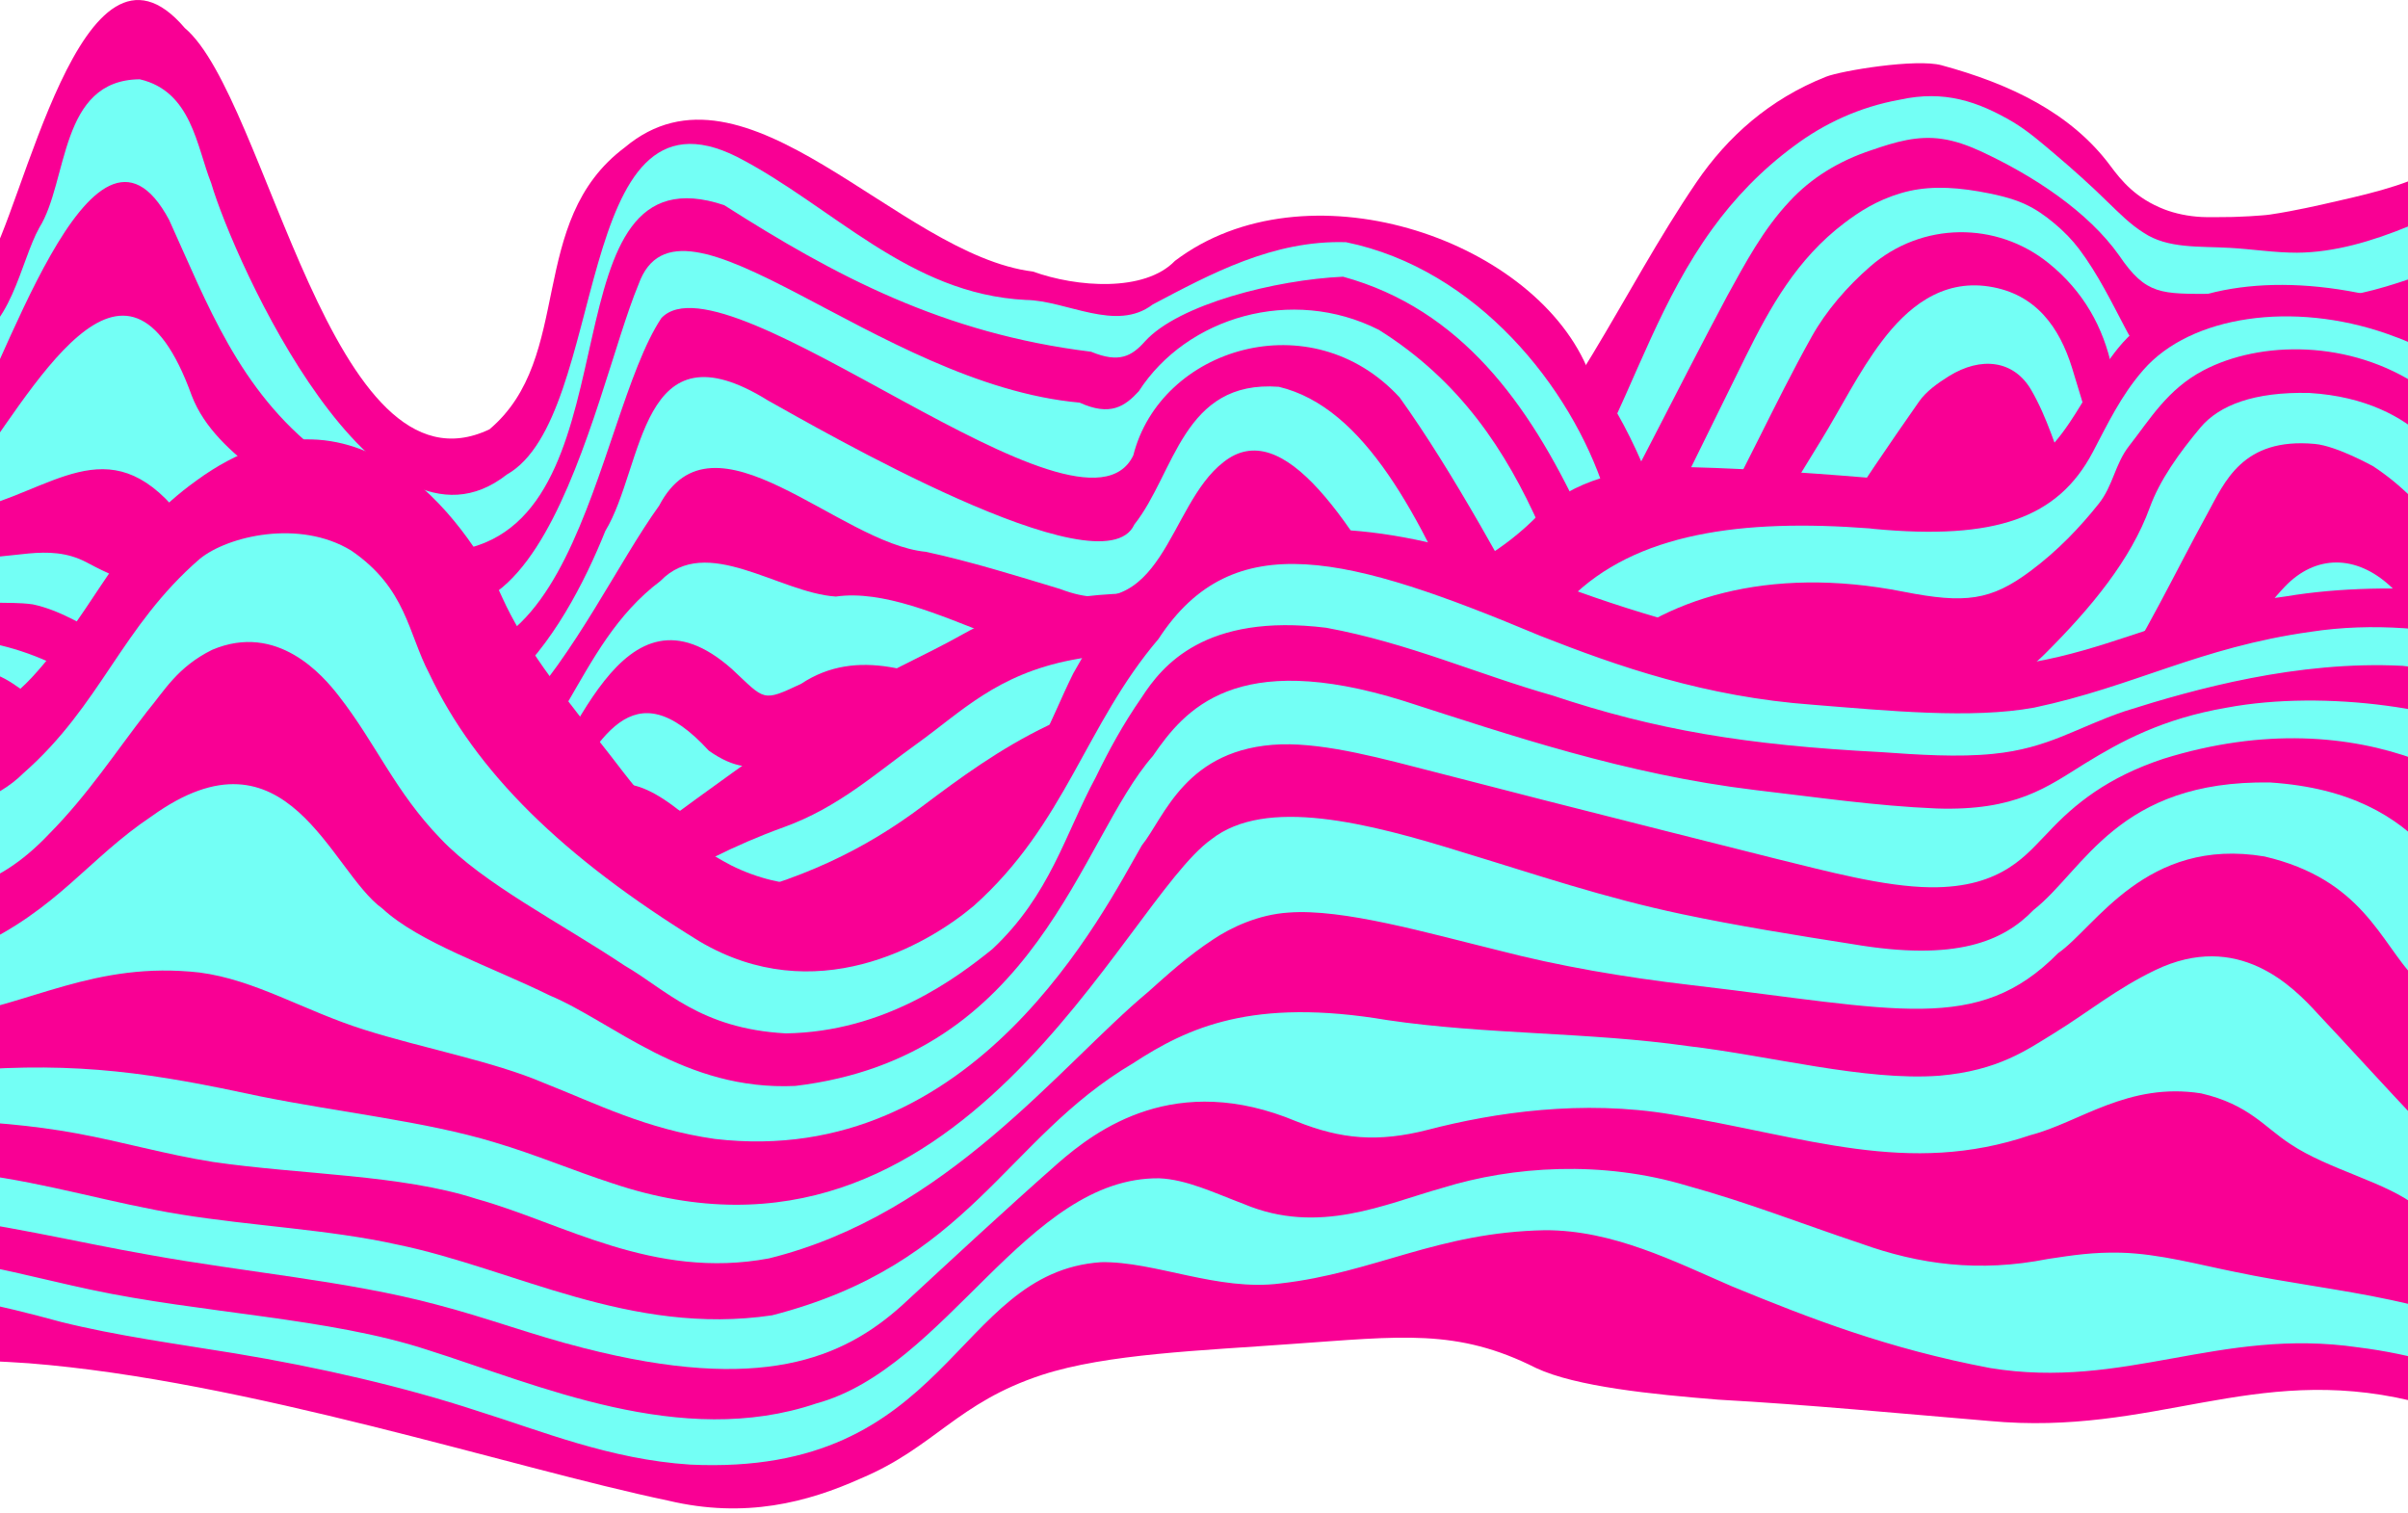
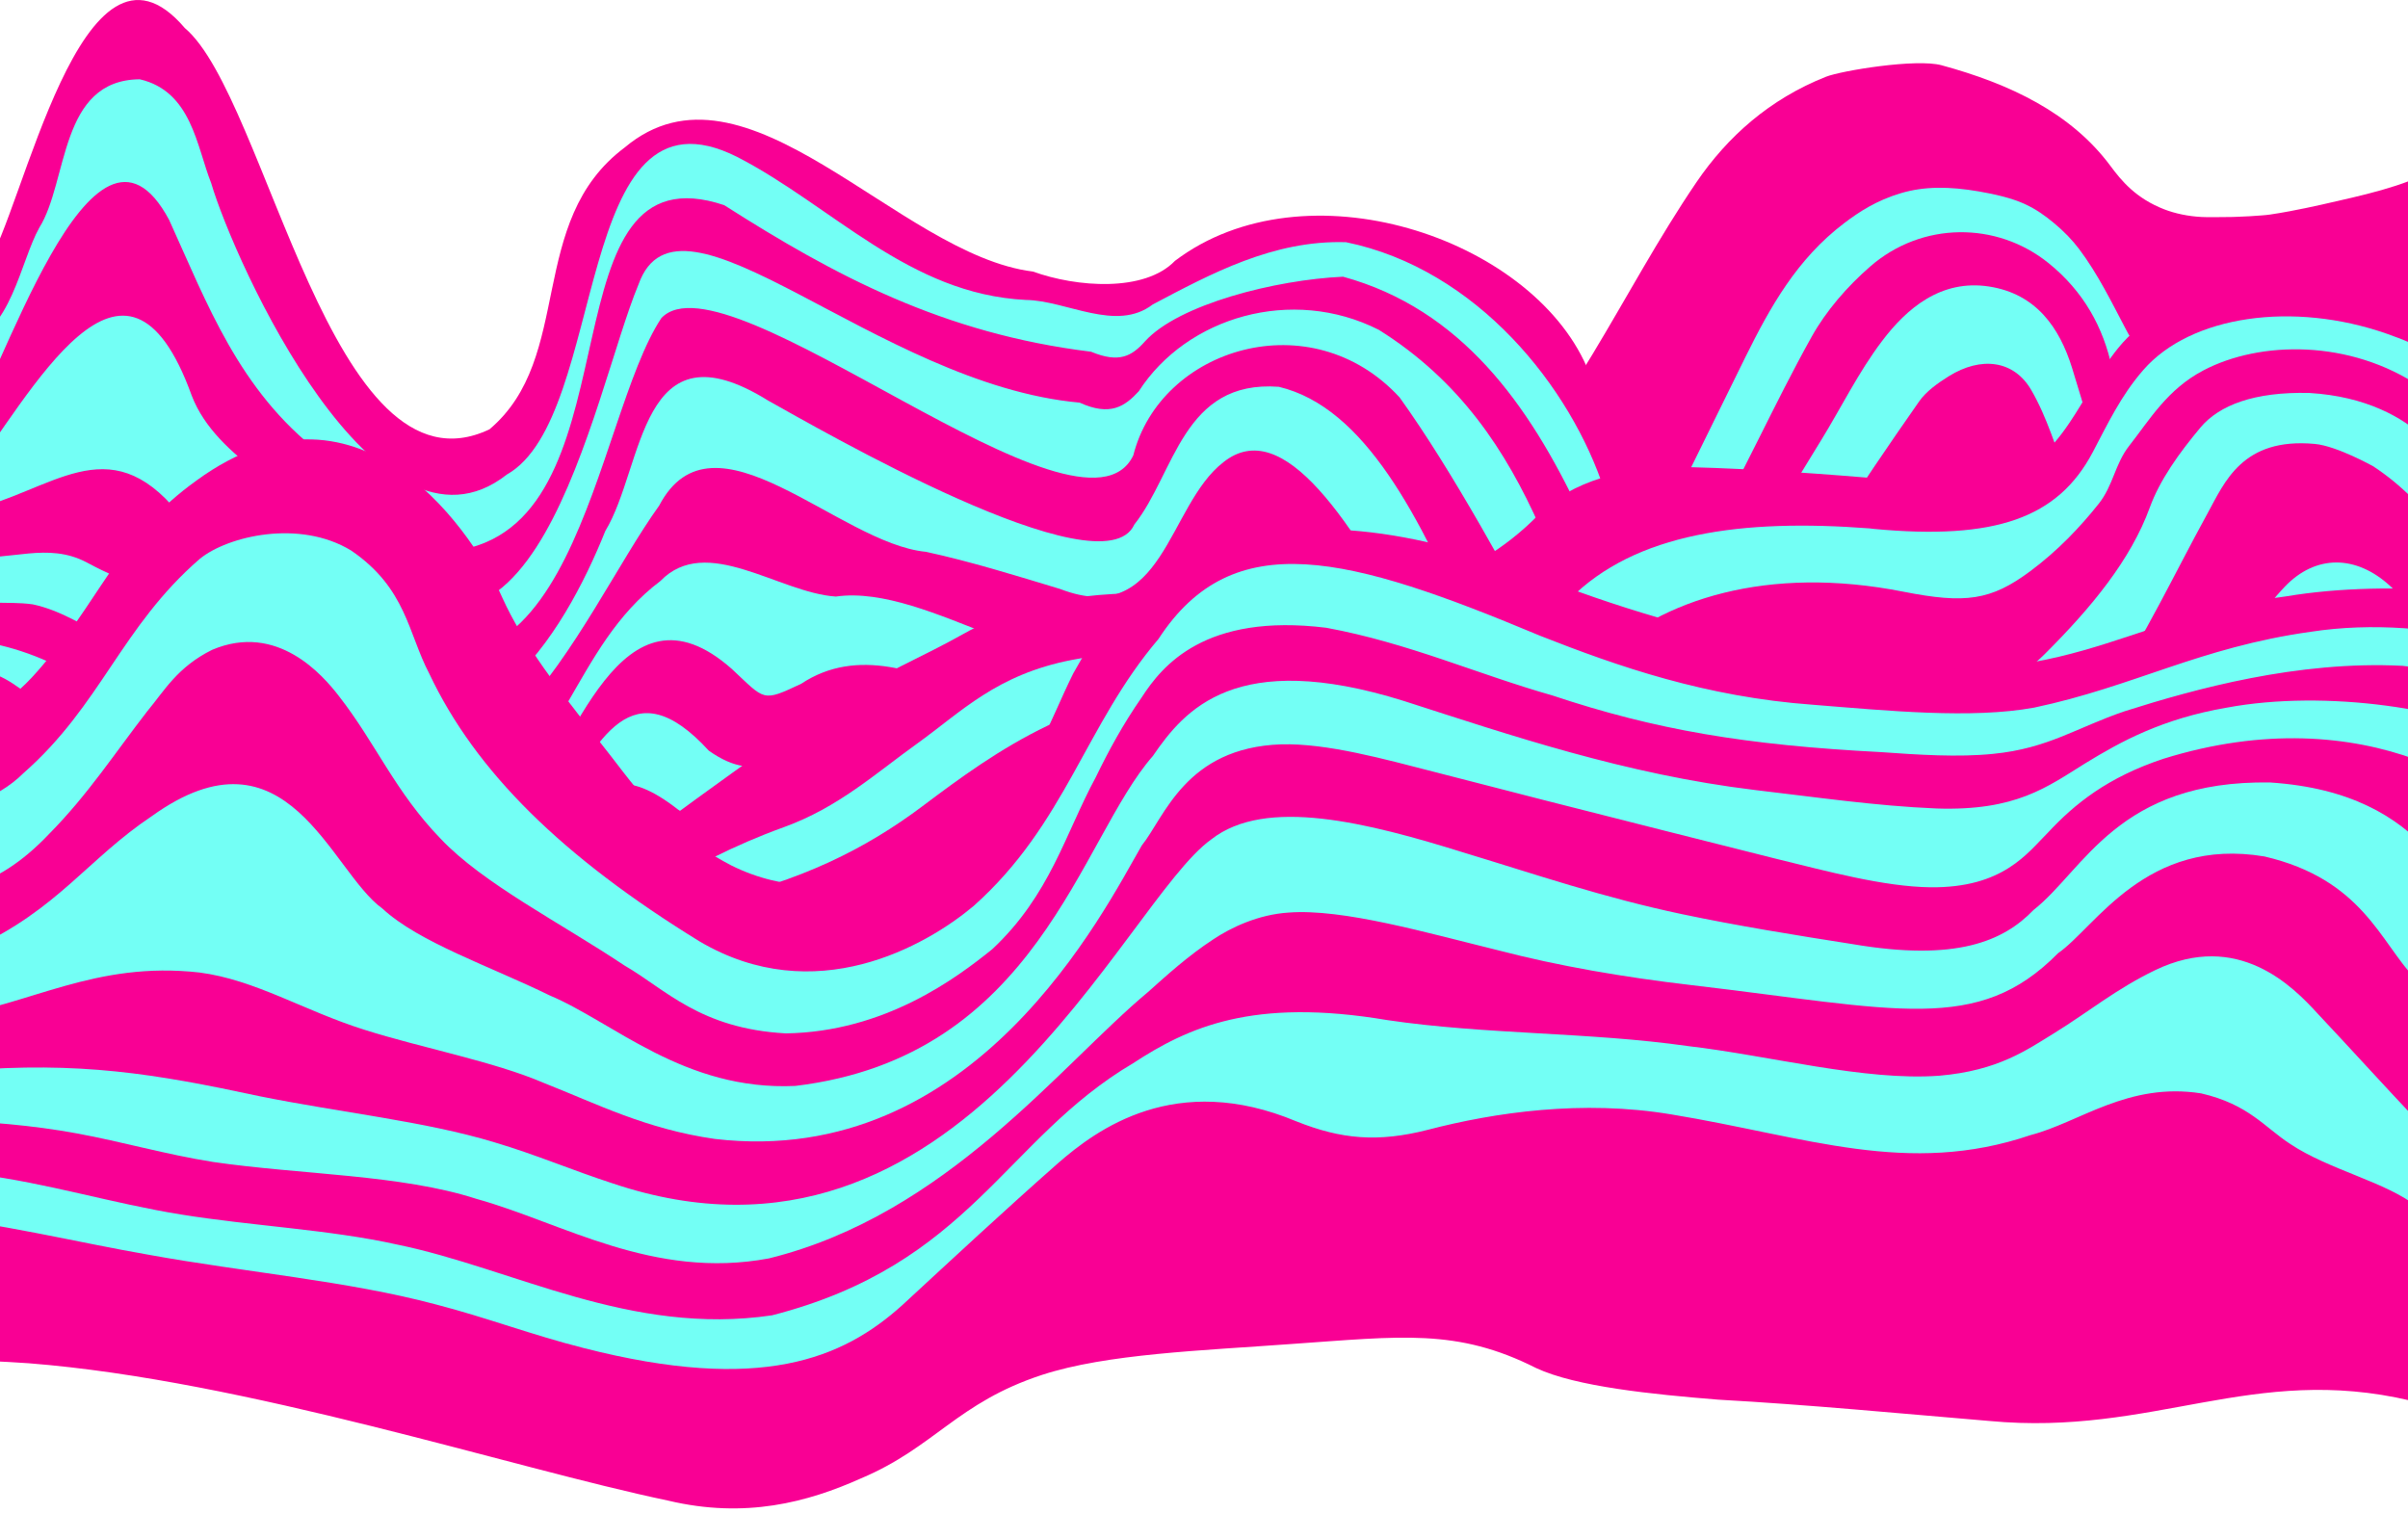
<svg xmlns="http://www.w3.org/2000/svg" id="Layer_2" data-name="Layer 2" viewBox="0 0 413.33 259.69">
  <defs>
    <style>
      .cls-1 {
        fill: #73fff5;
      }

      .cls-2 {
        fill: none;
      }

      .cls-3 {
        fill: #f90094;
      }

      .cls-4 {
        clip-path: url(#clippath);
      }
    </style>
    <clipPath id="clippath">
      <rect class="cls-2" width="413.33" height="259.69" />
    </clipPath>
  </defs>
  <g id="content">
    <g class="cls-4">
      <g>
        <g>
          <path class="cls-3" d="M242.57,218.21c4.57,1.26,7.79-.94,10.21-3.93,4.77-5.91,9.09-12.1,13.79-18.06,4.81-6.11,9.52-12.33,14.92-18,3.23-3.4,7.38-6.36,11.69-8.63,14.6-7.69,25.97-6.02,36.75,5.13,1.19,1.24,11.71,5.16,16.79,4.59,4.79-.54,9.63-1.46,14.38-1.29,4.56.16,9.04,1.5,13.74,2.35,12.32-.2,13.3-2.22,18.16-1.5,3.46.51,4.97-.67,5.17-3.8.27-4.04,2.37-4.69,6.51-3.24,10.57,3.68,21.28,7.05,32.01,10.36,6.01,1.85,10.72,4.94,13.31,10.18,1.72,3.48,3.38,7.02,4.55,10.67,2.13,6.63,10.42,14.57,15.56,16.77,1.71.33,4.23.13,7.34-.43-.23-.69-.42-1.39-.57-2.1-.43-2.02-1.02-4.02-1.7-6.01l-4.45-11.3c-.37-.9-.73-1.79-1.08-2.69-1.43-3.67-2.78-7.37-3.77-11.09-.48-1.8-.85-3.61-1.13-5.43-.82-10.76-1.14-23.61-.17-37.5.02.03.03.06.05.09.45-3.79,1.02-7.56,1.67-11.32l1.75-9.2c.71-3.48,1.46-6.95,2.23-10.42l2.19-9.86c.81-3.68,1.6-7.36,2.34-11.04-5.37-8.44-6.63-18.02-6.87-27.96-.26-11.35-.59-22.81-6.56-33.14-4.62-8.01-14.22-11.83-24.21-9.41-9.32,2.26-14.72,6.68-23.68,10.09-2.96,1.13-6.32,2.03-9.8,2.85-3.48.81-7.01,1.64-10.65,2.32-1.13.21-2.27.41-3.44.58-.88.13-1.96.17-3.4.28-1.35.05-2.68.15-4.07.14-1.41,0-2.8.06-4.23-.01-2.32-.12-4.53-.59-6.4-1.31-4.87-1.89-7.35-4.9-9.24-7.45-6.77-9.13-17.3-14.11-29-17.29-4.36-1.18-17.17.93-19.82,1.97-9.71,3.85-16.92,10.3-22.25,18.12-6.49,9.54-11.88,19.66-17.82,29.5-3.16,5.22-6.47,10.37-9.72,15.56l-21.1,141.87Z" />
          <path class="cls-1" d="M269.02,129.13c8.06-11.74,16.13-23.51,23.26-35.7,6.8-11.63,12.14-23.91,18.71-35.66,2.46-4.4,6.06-8.57,10.03-12.02,8.86-7.72,21.72-7.78,30.64-.56,5.95,4.81,9.4,10.98,10.88,18.08.46,2.19.84,4.42,1.56,6.54,2.35,7.01,5.52,8.7,13.5,6.68,20.83-5.27,41.67-10.54,62.37-16.22,5.37-1.47,8.73-.23,10.19,3.89,1.97,5.55,3.71,11.32,4.26,17.12,1.45,15.34,2.97,30.63,9.17,45.03.82,1.91,1.73,3.82,2.72,5.69.63-3.1,1.1-5.8,1.75-9.2-2.69-4.7-4.45-9.82-5.5-15.2-1.92-9.88-2.7-19.96-4.13-29.94-.93-6.49-1.82-13-3.25-19.39-2.09-9.31-7.82-12.09-18.03-9.08-2.91.86-5.74,2.01-8.51,3.21-14.26,6.19-29.01,9.95-44.86,8.79-3-.22-6.22-.27-9.1.44-5.59,1.38-7.79-1.32-9.77-5.09-2.47-4.69-4.82-9.51-8.02-13.77-1.17-1.55-2.63-3.08-4.42-4.55-1.4-1.15-2.94-2.3-5.04-3.25-2.18-.98-5-1.63-7.78-2.11-5.01-.86-9.32-.9-13.36.3-4.2,1.25-7.18,3.21-9.73,5.14-8.16,6.19-12.73,14.46-16.95,22.97-7.92,15.99-15.56,32.11-24.29,47.77-2.93,5.26-7.67,10.9-12.27,15.42-1.87,1.84-3.65,3.64-7.07,3.62l-1.3,8.73c5.92.68,11.3-3.25,14.35-7.71Z" />
          <path class="cls-1" d="M251.84,155.91c7.34.67,12.75-2.68,17.57-7.18,18.28-17.07,32.58-36.58,45.03-57.26,4.63-7.69,9.81-15.14,14.98-22.56,1.2-1.72,3.19-3.14,5.1-4.33,5.52-3.43,11.16-2.77,14.15,2.39,2.74,4.72,4.25,10.04,6.2,15.14,1.44,3.76,2.4,7.69,4.1,11.33,3.19,6.82,5.57,7.73,13.96,7.15,8.05-.56,16.16-1.2,24.18-.98,9.49.27,17.87-3.44,26.68-5.54,14.47-3.45,16.42-3.21,21.64,9.35,5.18,12.48,8.59,25.57,13.73,38.07,1.42,3.45,3.23,7.22,4.97,10.58l.5-8.71c-5.31-10.01-7.68-21-10.23-31.89-1.86-7.95-3.28-16-4.61-24.05-2.12-12.77-7.34-15.72-20.87-11.25-9.48,3.14-18.79,6.74-28.34,9.68-4.01,1.23-8.43,1.34-12.68,1.87-4.97.62-9.99.96-14.92,1.75-6.23,1-9-.07-10.93-5.62-2.37-6.83-4.23-13.82-6.39-20.72-2.13-6.81-6.1-12.7-14.27-13.95-8.2-1.25-14.08,3.72-18.35,9.38-4.04,5.34-6.96,11.35-10.45,17.02-11.1,18.04-21.94,36.22-33.57,54-3.29,5.04-8.7,9.1-13.56,13.22-3.28,2.78-7.52,3.89-12.06,2.59l-1.57,10.55Z" />
-           <path class="cls-1" d="M461.23,188.97c-3.3-8.03-5.77-16.36-8.65-24.54-1.07-3.03-2.13-6.07-3.41-9.03-4.74-10.95-9.92-11.95-19.29-3.42-3.62,3.29-6.51,2.81-9.62.09-3.91-3.42-7.58-7.07-11.65-10.32-5.96-4.76-13.03-6.58-20.86-3.76-7.87,2.84-15.67,5.92-23.24,9.36-8.21,3.74-11.83,3.68-18.42-1.54-6.58-5.21-6.48-4.99-14.97-1.61-3.01,1.2-6.64,1.46-9.97,1.48-14.24.08-26.39,4.28-35.99,14.25,0,0-20.51,21.75-28.53,28.15-2.83,2.26-6.1,3.69-9.77,1.39l-2,13.42c6.45,1.21,10.25-2.09,13.96-6.31,8.41-9.57,17.02-19,25.81-28.29,2.3-2.43,5.41-4.38,8.43-6.14,14.93-8.73,27.78-8.16,40.58,2.35,5.58,4.58,11.08,4.99,18.15,2.92,11.93-3.49,23.18-7.8,33.49-14.58,9.51-6.25,16.46-4.96,24.73,2.43,4.36,3.9,9.26,7.32,14.01,10.86,3.16,2.36,6.29,2.12,9.74-.21,8.2-5.51,14.64-3.1,17.06,5.87,1.75,6.49,4.05,12.85,6.11,19.27,2.05,6.39,7.5,18.92,17.01,17.05l-2.69-6.9c-4.12-2.28-7.95-7.23-10.01-12.24Z" />
-           <path class="cls-1" d="M464.72,70.79c-.93-11.11-2.93-22.11-5.2-33.08-.56-2.42-1.35-5.02-2.64-7.22-4.97-9.13-18.05-3.77-25.83-.03-10.66,5.17-23.98,12.85-36.76,12.92-3.88.01-7.71-.62-11.57-.83-5.21-.3-10.6.16-14.71-2.56-2.36-1.47-4.24-3.4-6.15-5.24-2.94-2.89-5.95-5.59-9.11-8.27-2.31-1.95-4.53-3.9-7.14-5.49-6.11-3.6-11.88-5.55-19.48-3.88-6.96,1.25-13.05,4.11-18.2,7.97-5.59,4.12-10.24,8.99-14.04,14.25-8.62,11.9-13.02,25.49-19.39,38.21-.98,1.97-2.01,3.91-3.18,5.8-2.09,3.49-4.24,9.43-10.4,11.41l-2.35,15.79c1.72-.8,7.03-3.36,8.4-5.02l.03-.03c1.66-2.01,2.91-4.25,4.16-6.46,8.82-15.93,16.79-32.26,25.35-48.29,3.06-5.55,6.12-11.35,10.7-16.21,3.68-3.98,8.44-6.92,14.07-8.77,4.04-1.39,7.86-2.54,12.07-1.91,2.24.32,4.41,1.11,6.4,2.01,9.29,4.26,18.72,10.51,24.01,18.01,4.64,6.85,7.23,6.57,16.19,6.58,3.67.07,7.3.69,10.94.95,4.81.38,9.66-.04,14.31-1.08,5.82-1.28,11.45-3.53,16.91-5.51,3.45-1.26,7-2.55,10.44-3.85,6.84-2.46,12.26-5.95,19.52-2.21,5.2,2.76,6.66,7.93,7.59,12.64.64,3.21,1.13,6.53,1.53,9.69,1.21,10.73.35,21.6,2.47,32.24,2.6,13.02,5.72,18.41,6.24,20.7l2.07-9.35c-.36-1.09-2.06-6.6-2.39-7.71-2.72-9.31-4.17-17.35-4.89-26.16Z" />
          <path class="cls-1" d="M248.05,181.34c7.61-6.99,28.83-22.01,35.93-29.4.08-.08.15-.17.22-.25,3.98-4.19,45.9-36.5,48.6-39.02,5.17-4.81,7.84-4.63,12.08.47,2.43,2.92,4.81,5.88,7.23,8.8,5.06,6.11,13.09,8.55,21.52,6.54,3.14-.75,6.31-1.39,9.41-2.26,12.51-3.49,23.1-1.5,32.29,6.94,6.43,5.91,5.9,5.29,12.63.56,8.13-5.71,15.3-4.3,19.92,4.36,2.8,5.26,4.49,11.02,6.57,16.59,2.47,6.63,4.99,13.25,7.15,19.97.67,2.08,1.74,3.71,3.05,4.79-.18-3.97-.43-7.27-.56-11.13-5.98-10.95-8.35-23.93-13.22-35.26-2.09-4.85-4.62-9.64-7.74-13.99-4.87-6.82-9.85-7.97-18.79-6.27-4.15.79-8.86,1.52-12.72.55-13.61-3.44-27.08-.64-40.5,1.09-6.07.78-10.23-.24-12.94-4.95-3.15-5.47-6.13-11.02-9.14-16.56-.7-1.28-1.14-2.68-1.86-3.95-4.06-7.15-9.08-7.48-14.38-.72-9.29,11.84-18.11,23.99-27.68,35.65-4.68,5.71-13.2,13.01-18.93,18.63-6.43,5.86-12.83,11.75-19.31,17.56l-17.79,14.01-1.04,7.22Z" />
        </g>
        <g>
          <path class="cls-3" d="M-1.89,140.81c24.6-1.26,65.26,29.64,78.63,31.56,16.64-.56,17.47-22.49,34.95-21.28,7.67,1.78,37.28-4.75,36.81,3.77-.2,2.54,1.08,3.86,4.41,4.3,4.69.63,5.37,2.49,17.09,5.73,9.79.31,18.47,2.49,27.25,6.26,30.88,4.44,34.27-17.03,64.85,16.04,10.5,10.02,20.08,41.62,34.25,43.61-1.76-44.75,5.9-128.53-23.99-167.83-9.73-22.25-48.34-35.09-70.68-18.19-5.23,5.43-16.9,4.54-24.37,1.84-23.22-2.85-49.3-38.76-70.07-21.31-17,12.71-8.58,36.02-23.22,48.39C56.84,86.63,45.9,16.74,31.72,4.81,14.06-15.97,3.88,36.8-2.35,45.66c-7.62,12.97-2.92,37.07-2.25,64.23.83,10.42,1.24,20.41,2.71,30.92Z" />
          <path class="cls-1" d="M279.97,130.86c-11.97-26.23-15.31-56.72-43.3-74.24-14.92-7.55-32.98-2.21-41.2,10.55-2.42,2.63-4.91,4.33-10.15,1.95-34.95-3.14-68.74-39.92-75.72-20.29-7.9,18.89-18.19,80.2-50.55,44.76-7.96-9.45-21.82-14.52-26.13-25.65-11.5-31.88-27.45-.37-39,14.86l.32,4.97c14.73-3.34,24.24-14.62,36.43.34,2.35,2.32,5.65,4.93,8.73,5.71,9.28,2.23,15.26,8.69,22.24,13.9,36.82,21.45,40.23-35.59,51.89-53.12,11.17-11.84,72.21,41.85,81,23.58,4.67-18.48,30.53-26.46,45.71-9.96,18.19,25.35,37.57,69.17,55.51,95.2l-.34-9.43c-4.19-4.36-13.31-18.47-15.43-23.11Z" />
          <path class="cls-1" d="M283.31,162.11c-26.34-20.37-34.12-88.61-63.8-95.71-16.5-1.22-17.8,14.81-24.8,23.64-5.39,11.9-54.48-16.62-62.87-21.28-22.16-13.77-21.19,11.27-27.94,22.4-6.89,17.19-23.03,45.39-47.09,24.74-11.72-10.46-28.15-11.83-41.96-19.37-6.74-3.53-13.16-.17-20.11-.98l.37,6.53c1.67,2.11,5.84,1.01,10.51,1.67,9.06,1.92,15.79,9.93,25.33,9.72,7.55.69,14.49,3.41,20.87,7.91,30.23,30.88,47.66-15.65,61.32-34.57,9.3-17.76,30.79,6.5,45.8,7.92,7.69,1.67,15.37,4.06,23.06,6.39,17.8,6.83,18.33-14.29,27.99-21.77,20.55-16.4,47.12,72.93,68.45,86.69,4.31,4.99,9.9,9.11,17.55,10.49l-.14-9.19c-4.86-.1-9.55-2.06-12.54-5.22Z" />
          <path class="cls-1" d="M277.29,193.76c-3.85-7-10.93-15.33-16.37-22.57-9.84-14.32-27.45-18.18-43.78-24.58-12.8-10.38-19.82,6.16-32.98-5.69-46.89-36.24-44.81.45-62.49-12.05-26.36-28.78-23.35,49.75-62.3,23.42-10.08-6.56-20.01-14.27-32.31-16.74-11.09-1.73-19.86-9.39-30.68-12.2l.31,3.99c2.17,3.43,8.98,3.67,13.49,8.01,1.93,1.43,4.68,2.19,7.11,2.95,11.08-.74,43.36,24.86,55.38,25.59h0s7.52.83,16.31-6.97h0c10.31-8.44,9.45-32.02,27.41-17.94,14.93,10.16,30.62-16.82,47.16,1.28,61.52,55.49,59.48-23.08,119.15,68.17,3.21,4.5,6.66,8.27,13.47,9.05,0,0-.1-11.7-.11-11.7-8.82.74-14.63-4.52-18.75-12.01Z" />
          <path class="cls-1" d="M292.96,124.13c-8.45-10.98-13.18-27.37-17.52-39.82-5.77-17.83-21.92-38.12-44.39-42.73-12.48-.4-23.23,5.43-33.19,10.69-6.28,4.82-14.76-.69-21.8-.78-20.12-1.02-33.11-16.08-49.52-24.55-28.53-14.33-21.93,44.6-39.55,54.53-22.4,17.59-46.75-36.53-50.74-50.03-2.5-6.29-3.35-15.76-12.26-17.83-13.86.12-12.25,17.5-17.24,25.47-3.3,5.91-4.85,18-13.01,20.18,0,0-.51,3.79-.52,7.3-.01,3.66.25,8.17.25,8.17C-.13,66.38,15.79,12.94,29.04,37.77c6.53,14.36,11.96,29.21,25.82,39.93,7.02,5.7,14.08,22,25.78,16.34,28.87-7.57,12.53-69.26,43.67-58.82,18.97,12.1,37.6,22.05,62.97,25.16,4.85,2.02,7,.74,9.24-1.76,5.75-6.38,22.46-10.6,34.02-11.12,40.62,11.18,46.28,65.47,64.07,93.05,0,0-.38-5.62-.65-8.61-.33-3.68-1-7.83-1-7.83Z" />
          <path class="cls-1" d="M283.21,188.75c4.43,6.7,12.85,7.78,12.85,7.78v-4.9c-8.03-5.62-15.35-14.71-15.35-14.71h0c-4.35-5.27-9.88-10.17-14.46-15.29-.15-.17-1.21-1.44-2.66-3.16-.48-.62-.95-1.24-1.39-1.87l-2.28-2.64c-.84-.9-1.66-1.81-2.47-2.73-.09-.1-.18-.2-.28-.31-13.96-15.89-23.27-33.22-34.35-50.43-10.22-15.81-19.59,5.48-27.69,11.32-13.25,7.71-35.52-11.7-51.66-9.4-9.8-.64-22.22-10.83-30.11-2.67-15.14,11.39-16.24,31.18-34.04,40.49-.09.04-.18.09-.27.14-.21.11-.42.22-.64.32-3.12,1.35-7.61.11-7.61.11,0,0,0,0-.01,0-4.06-1.5-9.45-2.21-12.44-4.66-4.38-2.32-8-5.96-12.39-8.15-10.06-6.28-21.74-5.14-31.64-11.18-6.33-3.92-12.68-6.08-18.93-6.89l.38,5.03c5.92.84,6.96,3.42,12.15,5.98,17.65,8.23,37.04,11.42,52.05,23.38,2.98,1.03,10.14,4.71,13.76,4.21,10.93.44,16.02-9.29,16.02-9.29,8.58-10.18,16.77-41.33,35.9-24.36,5.71,5.33,5.13,5.7,11.88,2.51,19.29-12.77,43.01,17.19,61.9,6,17.34-14.19,18.47-4.22,24.8,3.79h0s0,0,0,0c1.07,1.36,2.3,2.66,3.77,3.78,9.22,9.24,32.61,32.71,38.74,39.31h0c5.24,6.32,12.94,12.85,16.24,18.18.06.1.13.21.21.32Z" />
        </g>
        <g>
          <path class="cls-3" d="M416.72,190.6c-5.51-4.34-10.1-8.77-15.75-12.82-6.83-4.9-12.97-4.24-16.95,1.52-4.83,7-9.22,14.1-14.71,20.94-2.36,2.94-6.41,5.68-10.76,7.9-4.56,2.33-9.5,2.77-15.28-.22-11.59-5.98-26.22-6.31-40.83-4.3-9.12,1.25-12.59.32-12.8-4.84-.05-1.25-.15-2.49-.22-3.74,0,0,.32-6.72-1.33-8.86-3.52-4.56-10.56-8.4-17.66-11.23-13.55-5.41-30.72-2.16-36.32,6.3-2.32,3.51-4.64,7.06-5.96,10.7-2.42,6.71-10.75,10.07-22.98,8.44-4.1-.55-8.03-1.73-11.72-2.91-17.93-5.73-36.83-7.34-56.65-3.66-11.09,2.06-21.74,4.81-32.73,7.03l-13.99-42.06c10.36-7,19.57-14.49,29.49-21.68,8.08-5.85,16.16-11.72,24.97-17.23,6.34-3.97,14.1-7.26,20.84-11.06,10.94-6.16,24.3-7.78,39.34-6.66,1.27.09,2.54.19,3.78.35,25.72,3.39,43.69-1.84,55.74-14.3,5.3-5.47,14.56-8.3,25.9-8.01,11.45.3,22.89,1.17,34.24,2.11,18.55,1.53,24.38-.17,30.83-9.71,2.9-4.29,5.04-8.76,8.43-12.92,7.67-9.41,23.11-12.96,41.08-9.43,15.54,3.05,28.52,8.11,33.49,17.01,7.46,13.36,13.23,26.99,20.7,40.34,5.68,10.16,12.76,20.08,19.52,30.05,1.1,1.62,3.48,3.08,5.72,4.38,7.12,4.11,11.96,4.41,20.69,1.51v77.41c-7.76.49-9.29-2.19-9.11-5.77-4.22,0-8.01.04-11.79-.01-4.58-.07-9.52.35-13.66-.43-14.58-2.76-29.01-6.38-38.74-12.95-4.07-2.75-11.25-8.4-14.83-11.22Z" />
          <g>
            <path class="cls-1" d="M462.36,185.62c-13.18-8.56-24.86-17.86-29.7-28.82-4.33-9.8-6.38-19.91-9.35-29.88-2.68-9.02-4.21-18.22-13.04-26.32-5.87-5.39-12.81-5.42-18.1.13-3.97,4.16-6.57,8.7-9.96,13.04-7.45,9.54-14.04,19.32-22.8,28.5-9.12,9.56-20.3,11.09-39.07,7.5-6.65-1.27-13.81-1.89-20.84-2.41-10-.73-20.13-.95-30.14-1.65-9.89-.69-19.65-1.92-29.55-2.51-16.01-.96-27.56,4.26-38.99,9.13-.35.15-.67.34-.96.57-15.5,7.64-42.31,13.75-48.49,15.94-16.35,5.78-39.96,15.18-51.59,19.12l.36,1.2c1.56-.47,50.72-15.28,52.5-15.57,13.19-2.2,40.03-4.02,58.32-16.47l1.48-.95c17.42-10.89,50.28-10.77,70.71-1.41,4.02,1.84,9.69,2.92,14.94,3.61,8.67,1.14,17.71,1.46,26.4,2.56,7.93,1,14.93,3.02,23.88.67,5.43-1.43,9.03-2.62,10.29-5.73.31-.77.6-1.89,1.58-2.19,9.99-3,11.3-9.02,16.35-13.69,6.3-5.83,11.42-12.04,17.81-17.84,1.97-1.79,4.35-4.34,9.74-4.13,6.15.24,5.99,3.39,7.18,5.41,2.25,3.8,3.61,7.8,4.53,11.76,3.62,15.55,10.34,30.62,26.03,43.95,5.83,4.95,14.56,8.92,22.11,13.26,8.08,4.65,12.42,5.07,22.62,2.26,6.15-1.69,12.16-3.52,18.24-5.29v-7.49c-5.08,1.86-10.1,3.78-15.26,5.57-10.63,3.68-19.18,3.41-27.23-1.81Z" />
            <path class="cls-1" d="M475.78,149.83c-4-3.48-7.34-7.34-9.41-11.28-8.4-15.91-16.29-31.89-24.13-47.88-2.86-6.15-10.76-21.9-18.65-26.31h0c-3.8-2.77-8.38-5.15-13.93-7.08-16.03-5.6-33.6-3.14-41.76,6.23-3.89,4.46-6.17,9.37-8.7,14.15-5.97,11.27-16.69,15.09-37.54,13.14-.25-.02-.5-.07-.75-.09-21.8-1.66-40.19.72-51.54,12.21-2.61,2.64-6.73,4.86-10.24,7.23-4.03,2.72-9.27,3.59-15.67,3.34-15.31-.59-30.65-1.08-45.99-1.36-4.48-.08-9.26.34-13.48,1.16-12.96,2.51-18.94,8.89-26.62,14.4-7.03,5.04-13.47,10.93-22.8,14.3-17.35,6.27-29.01,15.37-42.24,23.51l1.23,3.72c6.37-2.92,20.74-12.88,28.06-14.46,15.8-3.4,27.05-9.1,36.69-16.34,6.52-4.9,13.27-9.88,21.51-13.85,4.82-2.32,12.74-3.74,19.33-3.81,15.05-.15,30.3.21,45.17,1.43,15.17,1.24,23.09-2.41,30.04-9.02,10.83-10.29,29.01-16.21,52.38-11.59,10.6,2.09,15,1.5,21.73-3.51,4.76-3.54,8.55-7.55,11.77-11.59,2.5-3.14,2.77-6.81,5.24-9.96,3.54-4.51,6.54-9.68,12.72-12.93,9.67-5.1,25.17-5.39,37.31,2.85.48.45,12.17,11.38,17.69,22.42-.01.21,0,.41.08.59,6.7,14.63,12.86,29.35,20.38,43.86,4.11,7.94,9.39,15.83,16.21,23.19,8.67,9.35,17.93,10.04,33.55,3.91.38-.15.98-.14,1.47-.2v-7.49c-13.5,4.36-21.42,3.76-29.07-2.89Z" />
            <path class="cls-1" d="M396.53,136.37c-20.03.16-32.66,32.47-34.61,37.02-.08.17-.16.36-.23.54,0,0,0,0,0,0h0c-.09.23-.18.47-.26.71-.58,1.66-2.35,4.32-4.23,4.49-4.48.41-9.61.05-13.98-.78-9.09-1.73-17.67-5.3-26.81-5.69-16.26-.7-27.69-4.83-38.16-10.88-3.08-1.78-7.48-2.89-11.28-4.3-7.65-2.02-23.58-1.05-23.58-1.05h0c-6.78.29-12.11,2.01-16.14,4.71-5.9,3.95-11.26,8.16-16.4,12.42-5.47,4.52-12.81,6.93-22.66,5.84-11.32-1.25-21.83.35-32.43,1.86-6.29.89-12.44,2.1-18.55,3.31-6.1,1.19-35.7,8.59-35.7,8.59l.65,1.94c6.61-2.93,36.82-8.09,36.82-8.09,14.88-2.83,29.82-2.68,45.19-1.21,7.89.75,16.26.53,24.31.13,11.27-.56,8.85-7,13.77-10.35,2.02-1.38,3.06-3.18,4.59-4.78,4.16-4.36,9.89-7.71,19.64-8.54,14.48-1.16,19.93,1.94,19.93,1.94,6.17,3.39,13.68,6.05,20.21,9.27,9.55,4.71,16.85,10.87,30.13,13.1,5.85.98,11.45,2.41,17.34,3.28,3.76.56,8.07,1,11.76.56,12.38-1.47,22.26-9.81,23.14-19.02,12.86-17.64,21.07-18.02,24.31-17.15,3.38,1.29,5.67,3.24,7.76,5.44,8.88,9.33,18.7,18.41,27.29,27.81.3.33.6.62.91.91h0s.11.1.3.26c.08.07.15.14.23.2,2.07,1.77,9.86,8.28,16.2,11.56,10.9,5.13,22.49,9.2,38.24,8.02,6.81-.51,13.74-.54,20.62-.79v-9.16c-4.93.61-10.05.95-14.75,1.88-8.75,1.74-16.93,1.95-25.64.05,0,0-15.02-4.92-25.58-13.38-18.55-15.14-13.39-23.46-29.77-44.63-3.09-4-8.25-6.1-12.58-6.07Z" />
            <path class="cls-1" d="M459.85,162.64c-5.92-8.31-10.05-17-14.29-25.65h0s-7.15-16.47-7.8-18.01h0c-4.95-11.7-10-23.4-15.43-35.04-.36-.77-.7-1.44-1.05-2.01h0s-5.32-13.29-24.88-14.47c-9.47-.23-15.49,2.1-18.71,5.95-3.66,4.38-6.96,8.99-8.67,13.69-3.27,8.99-10,17.16-17.96,25.1-7.77,7.75-16.43,9.09-30.31,4.91-11.62-3.5-20.9-3.08-30.94,1.76-3.78,1.82-7.13,4.01-9.99,6.28-9.87,7.86-14.62,8.97-31.43,5.78-10.5-1.99-20.85-2.48-31.62-1.13-2.73.34-5.55.6-8.35.63-16.33.19-29.04,3.83-37.99,11.31-2.78,2.32-6.15,4.43-9.08,6.7-10.27,7.98-23.56,13.24-41.82,14.7-6.8.54-12.65,2.56-15.2,6.26,0,0-5.07,5.51-8.37,7.12l.5,1.58s4.79-1.62,10.92-5.7c1.72-1.15,5.3-3.43,6.27-4.75,3.52-4.77,9.6-3.14,15.91-2.73,4.68.3,10.8.51,14.15-.81,8.78-3.47,16.43-7.78,24.46-11.8,5.05-2.53,9.3-5.72,15.03-7.62,22.13-7.33,45.34-12.35,71.93-7.29,2.86.55,6,.68,9.03.94,9.16.82,17.36.33,25.08-3.2,10.49-4.8,21.93-5.21,33.87-.79,9.02,3.34,16.26,3.08,23.17-1.44,6.24-4.08,12.03-8.76,15.3-13.7,6.73-10.15,11.62-20.66,17.31-31.02,2.96-5.39,5.99-13.13,18.45-11.98,3.79.35,10.04,3.85,10.04,3.85,10.11,6.72,13.79,14.79,16.99,22.9,2.91,7.38,5.27,14.84,7.86,22.51h0s2.58,8.92,3.33,11.48h0c2.3,8.41,6,16.62,11.64,24.61l4.73,7.27c10.57,13.67,26.27,18.41,52.92,7.55v-6.66c-18.74,1.37-38.21,2.41-45-7.12Z" />
            <path class="cls-1" d="M289.62,195.16v-.1c-.07,0-.14-.01-.21-.02,0,0,.21.12.21.12Z" />
          </g>
        </g>
        <g>
          <path class="cls-3" d="M496.86,286.12c-.02,2.53-1.14,8.57-9.89,6.23-6.83-2.31-9.79-6.12-12.9-9.18-14.11-13.31-24.36-34.18-60.28-42.72-27.16-6.41-44.14,6.13-72.3,3.49-15.52-1.3-30.92-2.79-46.55-3.66-11.39-.92-24.41-2.23-31.25-5.42-13.6-6.87-23.23-5.44-41.98-4.14-15.54,1.14-31.74,1.69-42.83,5.3-14.59,4.77-18.43,12.43-31.09,17.77-9.12,4.09-19.84,6.97-33.1,3.82-27.04-5.66-72.38-20.64-109.75-23.58-8.99-.63-17.87-.68-26.98-1.12-10.04-.51-20.15-1.54-29.07-.85-15.17,1.23-29.6,6.96-34.01,11.92-2.6,3.2,1.44,7.07-3.82,9.9-8.61,4.97-22.2,10.38-36.29,14.17-8.82,3.07-24.24,6.25-30.47-.51l-15.5-187.03c-.07-4.56-3.87-11.64,10.36-10.73,26.07,3.23,29.82,17.71,36.73,25.43,2.54,3.43,5.03,6.65,7.26,10.11,3.43,3,4.33,16.51,19.1,15.02,13.52-1.98,24.66-7.57,42.32-1.69,10.83,3.96,25.17,8.9,40.97,7.21,14-1.7,18.97-8.25,23.62-13.87,8.12-9.8,12.03-20.53,24.58-29.51,28.72-20.95,48.26,10.49,52.45,20.05,3.72,8.25,9.93,16.08,16.33,24.28,6.35,7.88,10.42,15.12,22.99,21.75,18.29,9.13,37.64-1.93,43.23-7.65,8.56-7.58,11.25-16.79,15.47-25.28,4.58-8.02,9-16.9,26.21-22.44,19.99-6.19,42.39,1.23,58.01,7.46,13.69,5.12,29.71,9.51,46.45,12.29,39.61,6.98,48.3-6.85,77.56-10.57,18.02-3.02,42.18-.79,56.97,4.94,15.9,6.03,24.03,14.69,29.77,22.37,7.38,10.06,13.33,20.21,20.68,30.31,3.05,4.27,5.13,8.59,5.38,12.88l-8.35,113.26Z" />
          <g>
            <path class="cls-1" d="M501.55,222.48c-12.13.31-21.35-9.77-24.24-13.14-17.69-20.45-28.53-41.32-40.21-62.05-6.48-11.59-31.27-27.76-65.72-17.04-9.64,3.18-15.33,7.82-19.83,12.66-3.54,3.52-7.68,9.55-20.22,9.41-8-.11-17.62-2.73-26.61-4.93-13.25-3.33-26.45-6.66-39.64-10.02-6.23-1.59-12.45-3.19-18.66-4.8-8.83-2.26-18.6-5-26.51-4.79-16.43.56-20.04,12.55-23.93,17.37-6.47,11.18-28.57,55.62-73.28,50.37-11.84-1.7-20.14-5.98-29.32-9.6-8.74-3.75-20.84-5.97-30.89-9.16-10.3-3.24-18.65-8.56-28.25-9.81-18.01-2.02-29.17,5.63-43.26,7.58-13.2,1.96-29.05-.71-42.59,1-17.51,1.92-33.1,5.69-46.12,11.45-6.62,2.52-21.85,12.79-28.83,4.68-6.46-20.09-9.67-40.85-26.45-60.34-2.42-2.86-10.86-11.35-15.15-13.98l-.82-9.87c15.13,7.03,20.03,11.6,23.45,15.23,9.21,11.48,18.98,23.05,26.64,34.48,2.85,3.44,4.73,11.1,19.48,9.29,6.82-.88,13.51-2.78,20.48-3.73,29.08-4.84,56.94,6.66,74.55-.05,14.28-6.57,19.52-15.29,30.42-22.57,23.28-16.75,30.67,9.47,39.6,15.85,6.26,5.82,18.65,9.97,28.7,14.91,10.91,4.56,23.14,16.43,42.18,15.54,41.62-5,48.79-42.32,61.37-56.64,5.43-7.93,14.21-18.47,43.07-9.45,18.26,5.87,37.99,12.6,60.26,15.29,10.21,1.19,20.76,2.74,31.16,3.17,13.69.46,19-3.69,25.55-7.75,6.1-3.74,13.21-7.66,24.31-9.56,16.82-3.15,39.47.11,49.83,6.38,12.59,6.94,17.31,15.01,21.65,22.74,9.36,16.55,21.16,32.77,27.68,49.24,2.12,5.37,16.58,19.47,20.52,17.31l-.39,5.32Z" />
            <path class="cls-1" d="M500.19,240.96c-16.06-.64-29.71-12.03-34.51-15.7-22.47-17.96-37.57-37.96-51.15-57.29-5.97-6.27-9.05-17.02-25.83-20.94-20.34-3.42-29.04,12.19-35.44,16.61-13.8,13.99-27.68,9.6-62.88,5.48-11.7-1.36-22.89-3.3-33.05-5.94-12.56-3.08-26.81-7.22-36.12-6.52-5.24.33-9.91,2.57-12.94,4.59-4.4,2.89-7.84,6.04-11.26,9.09-15.09,12.59-34.44,38.13-65.02,45.69-19.88,3.72-35.43-6.12-50.21-10.22-12.93-4.19-30.13-4.14-45.17-6.33-8.22-1.3-15.51-3.46-23.54-4.93-14.79-2.71-32.38-2.79-47.31-1.63-15.02,1.43-26.43,5.03-37.22,8.8-12.36,4.45-23.73,9.79-31.78,15.39-5.34,3.53-8.24,6.94-13.81,10.27-5.43,3.57-19.25,5.58-27.35.71-5.46-3.14-4.92-7.02-9.51-10.27-1.57-1.32-4-2.47-6.23-3.58l-5.4-65.21c2.32,1.11,5.88,4.06,6.77,5.71,3.58,7.8,3.96,15.9,4.57,23.87.58,6.51,1.73,13.01,4.15,19.46,1,4.87,15.64,25.93,32.61,14.81,16.9-11.08,39.91-23.37,75.71-27.87,11.06-1.2,23.64-.48,35.48-1.21,19.92-1.61,32.78.51,50.76,4.38,13.88,2.81,28.41,4.29,40.39,7.93,7.17,2.13,13.37,4.81,20.25,7.04,59.76,20.08,87.54-48.23,102.79-59.07,9.31-7.29,26.66-2.92,43.59,2.37,12.01,3.64,23.72,7.65,37.21,10.49,9.38,1.98,19.5,3.61,29.26,5.14,17.78,3.03,25.89-.5,31.06-5.87,8.68-6.81,14.43-22.32,40.63-21.88,27.68,1.83,31.71,20.05,38.39,27.75,13.7,18.5,23.82,37.3,41.05,55.54,3.21,2.83,6.91,5.7,11.63,8.27,6.6,3.56,12.32,8.2,19.82,9.16l-.43,5.87Z" />
            <path class="cls-1" d="M502.95,203.45c-8.82-9.52-23.35-27.77-29.3-37.33l-.13-.23c-4.79-8.48-9.24-17.24-14.56-25.85-6.02-9.74-16.25-22.47-46.57-25.74-18.02-.91-35.65,3.97-47.69,7.8-8.21,2.77-13.06,6.37-22.55,7.31-6.04.62-12.92.16-19.36-.3-23.14-1.2-38.62-3.81-56.35-9.73-12.81-3.63-24.67-9.01-38.78-11.61-20.83-2.57-28.18,6.53-31.67,11.92-3.26,4.69-5.7,9.2-7.9,13.73-5.29,9.8-7.83,20.2-17.75,29.51-6.13,4.95-18.46,14.22-35.45,14.47-14.75-.8-20.68-7.6-27.68-11.64-10.91-7.29-24.31-14.07-31.58-21.78-7.84-8.1-11.08-16.32-17.49-24.53-2.71-3.49-10.52-12.65-21.72-7.9-5.97,2.96-8.2,7.02-11.15,10.56-5.46,7.03-10.19,14.33-16.83,21.04-18.73,19.79-36.04,6.04-77.64,4.67-12.22-.23-24.23,2.19-34.58-.42-8.83-2.53-11.74-6.96-15.65-10.5-11.89-11.63-18.95-23.72-29.27-35.37-6.4-7.22-16.21-9.7-21.76-12l-.81-10.05c27.43,5.4,40.48,32.31,50.06,42.8,4.53,4.65,8.59,11.8,24.84,12.83,7.85.37,15.62-.72,23.5-.61,15.96.12,32.43,4.95,49.09,5.8,14.78,1.02,23.58-3.34,27.78-7.55,13.35-11.71,16.78-25.1,30.3-36.82,4.81-3.92,17.12-6.82,25.96-1.43,9.51,6.48,9.77,14.21,13.42,21.13,7.94,16.83,22.88,31.51,46.4,45.98,19.76,11.67,38.83.81,47.04-6.08,15.81-14.1,19.14-31.06,31.74-45.85,12.79-19.66,32.63-14.3,65.52-.53,13.43,5.29,28.39,10.49,46.77,11.83,12.74,1.02,27.31,2.47,38.04.49,17.18-3.64,28.33-10.33,47.42-13.01,21.54-3.3,43.49,4.31,54.48,11.03,19.75,11.63,25.79,25.41,31.39,38.32,3.5,7.73,9.76,15.31,13.56,22.9,2.32,4.64,3.85,6.78,7.83,10.34l-.91,12.38Z" />
            <path class="cls-1" d="M498.81,259.69c-20.15-.7-47.17-29.25-55.63-34.22-5.49-3.29-8.63-6.92-13.39-10.21-4.59-2.76-10.96-5.14-14.87-8.08-5.21-4.24-15.15-6.34-21.81-10.8-4.44-2.88-7.09-6.78-15.28-8.68-12.53-1.98-20.92,5-29.25,7.15-21.11,7.18-38.54.27-61.69-3.54-15.27-2.56-30.35-.34-41.79,2.64-8.59,2.2-14.9,1.62-22.56-1.44-20.73-8.68-34.27,1.36-40.97,7.21-9.15,8.07-17.97,16.28-26.72,24.36-10.22,9.2-24.27,15.1-54.61,7.35-8.96-2.26-16.6-5.22-25.5-7.52-15.12-4.03-32.72-5.51-49.13-8.49-13.03-2.27-25.61-5.46-39.44-6.84-22.31-2.33-42.46,1.9-55.81,7.26-18.6,7.58-29.87,16.11-43.2,24.76-6.13,3.75-9.99,8.41-20.09,11.04-8.99,1.73-18.47-1.5-24.55-5.24l-.79-9.54c11.98,4.78,22.22,10.71,35.69,3.07l.32-.18c20.09-12.24,32.46-27.57,67.18-35.49,14.33-3.19,33.36-5.06,51.37-2.66,11.79,1.48,23.05,5.01,34.76,6.89,12.22,1.98,25.55,2.58,37.15,5.17,20,4.12,39.99,15.74,64.33,12.14,34.03-8.74,39.87-30.23,61.96-43.27,9.37-6.12,20.47-11.32,43.63-7.41,16.8,2.5,34.68,2.04,51.6,4.46,13.92,1.61,30.37,6.04,43.15,5.09,10.13-.87,15.04-4.43,19.83-7.37,5.73-3.53,10.53-7.53,17.25-10.76,14.23-6.83,23.65,2.85,27.83,7.42,5.66,6.02,11.1,12.04,16.77,18.05,16.27,19.56,47.82,37.17,68.8,56.23,3.01,2.74,10.34,7.3,15.65,8.28l-.23,3.15Z" />
-             <path class="cls-1" d="M497.05,283.55c-13.15-9.18-37.13-25.29-49.03-34.58-7.85-6.82-24.64-15.38-43.25-17.67-23.8-3.47-40.06,7.33-63.17,3.55-17.62-3.34-30.89-8.51-44.31-14.02-9.94-4.3-20.42-9.66-32.06-9.64-18.53.34-29.29,7.31-45.46,9.14-10.7,1.39-21.58-3.83-30.78-3.65-25.42,1.75-25.77,36.86-70.52,34.75-13.79-.89-25.53-5.78-36.6-9.24-12.38-4.07-26.93-7.44-41.57-9.86-9.92-1.62-20.35-3.03-29.81-5.39-22.34-6.11-38.42-8.19-61.52-3.21-35.43,7.95-49.95,22.89-70.23,35.37-8.16,6.24-27.17,8.88-35,2.12l-.47-5.72c5.51,3.28,9.07,4.74,14.18,4.83,8.22.14,13.91-1.93,17.4-3.72l.33-.17c21.63-11.37,33.9-26.69,62.61-35.72,12.96-4.12,31.79-7.42,50.93-4.84,9.59,1.25,18.04,3.64,26.87,5.52,18.85,4.04,40.97,4.82,57.72,10.31,19.02,6.01,43.56,17.09,66.81,9.22,22.34-6.07,36.11-38.89,58.85-38.65,4.69.19,9.39,2.47,14.52,4.41,12.9,5.44,24.31-.04,34.1-2.76,12.02-3.74,27.43-4.77,42.03-.37,10.53,2.91,19.57,6.5,29.78,9.91,10.03,3.61,20.27,5,32.11,2.66,4.34-.66,7.79-1.19,12.54-1.08,6.67.18,13.58,2.11,19.75,3.33,8.57,1.81,17.94,2.93,26.43,4.75,25.76,5.4,36.7,16.09,49.23,25.13,6.54,4.56,8.52,9.23,14.1,13.88,5.94,4.94,17.36,12.2,24.29,12.52l-.8,8.9Z" />
+             <path class="cls-1" d="M497.05,283.55l-.47-5.72c5.51,3.28,9.07,4.74,14.18,4.83,8.22.14,13.91-1.93,17.4-3.72l.33-.17c21.63-11.37,33.9-26.69,62.61-35.72,12.96-4.12,31.79-7.42,50.93-4.84,9.59,1.25,18.04,3.64,26.87,5.52,18.85,4.04,40.97,4.82,57.72,10.31,19.02,6.01,43.56,17.09,66.81,9.22,22.34-6.07,36.11-38.89,58.85-38.65,4.69.19,9.39,2.47,14.52,4.41,12.9,5.44,24.31-.04,34.1-2.76,12.02-3.74,27.43-4.77,42.03-.37,10.53,2.91,19.57,6.5,29.78,9.91,10.03,3.61,20.27,5,32.11,2.66,4.34-.66,7.79-1.19,12.54-1.08,6.67.18,13.58,2.11,19.75,3.33,8.57,1.81,17.94,2.93,26.43,4.75,25.76,5.4,36.7,16.09,49.23,25.13,6.54,4.56,8.52,9.23,14.1,13.88,5.94,4.94,17.36,12.2,24.29,12.52l-.8,8.9Z" />
          </g>
        </g>
      </g>
    </g>
  </g>
</svg>